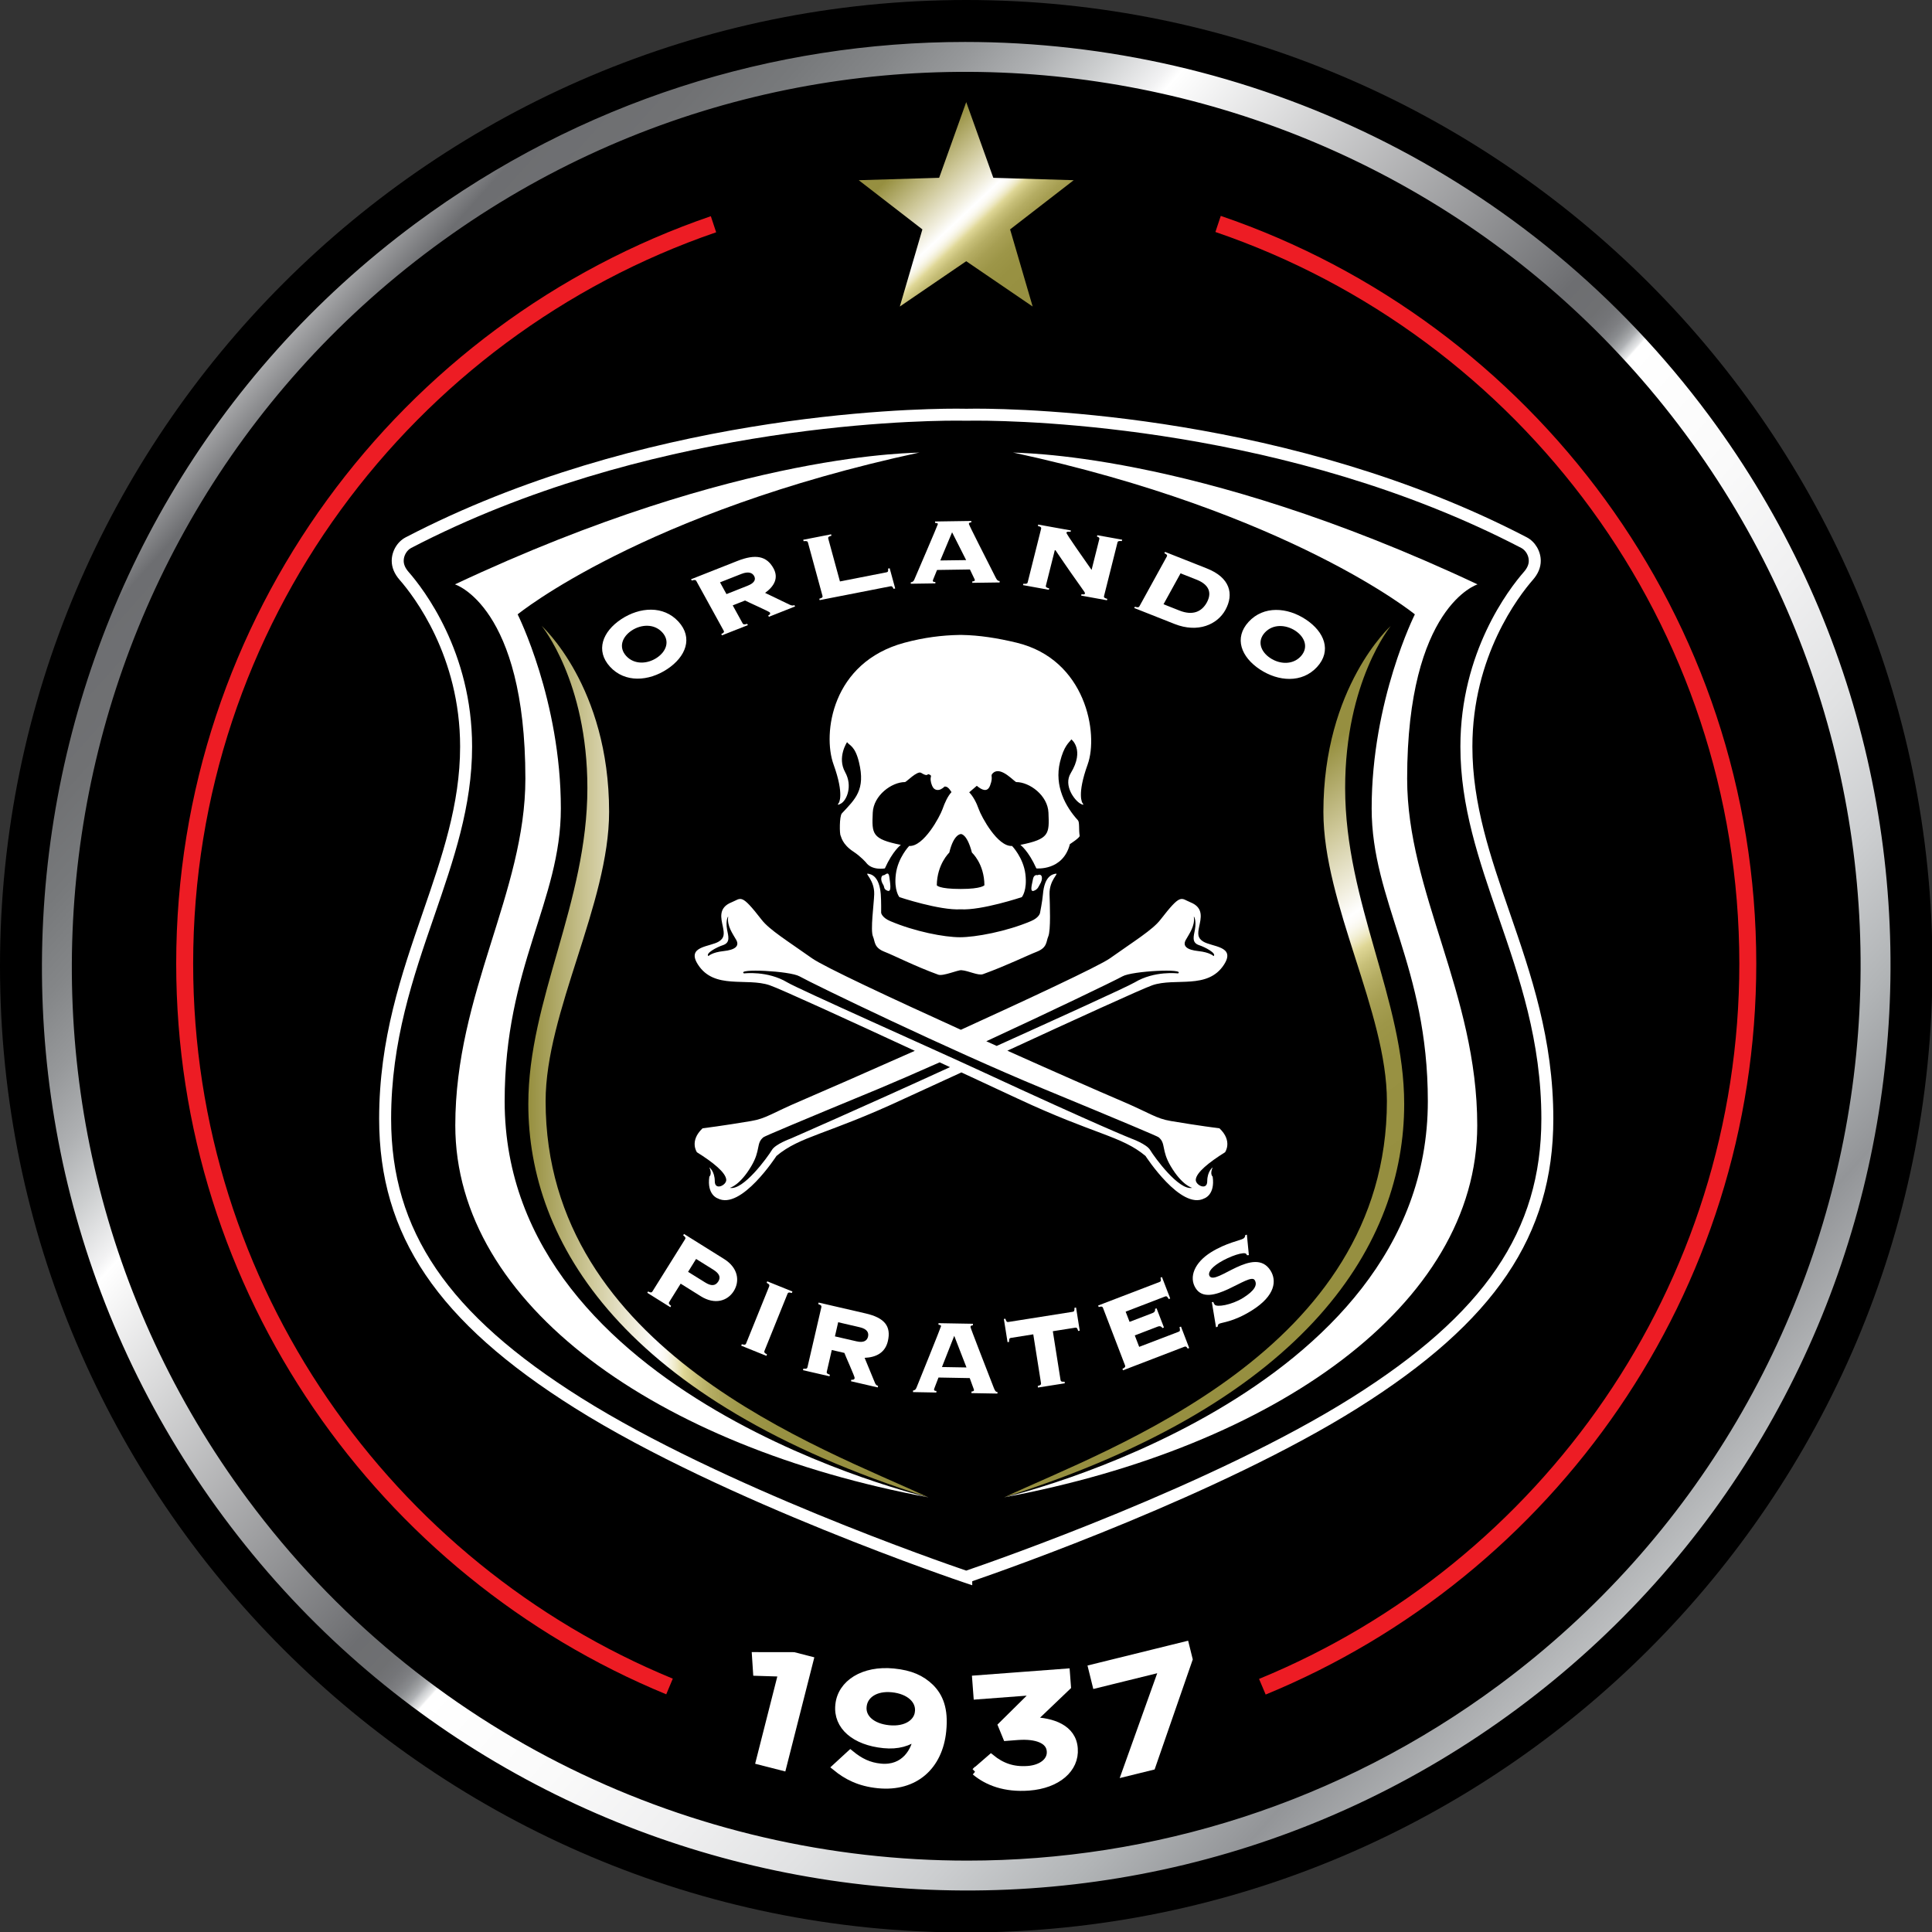
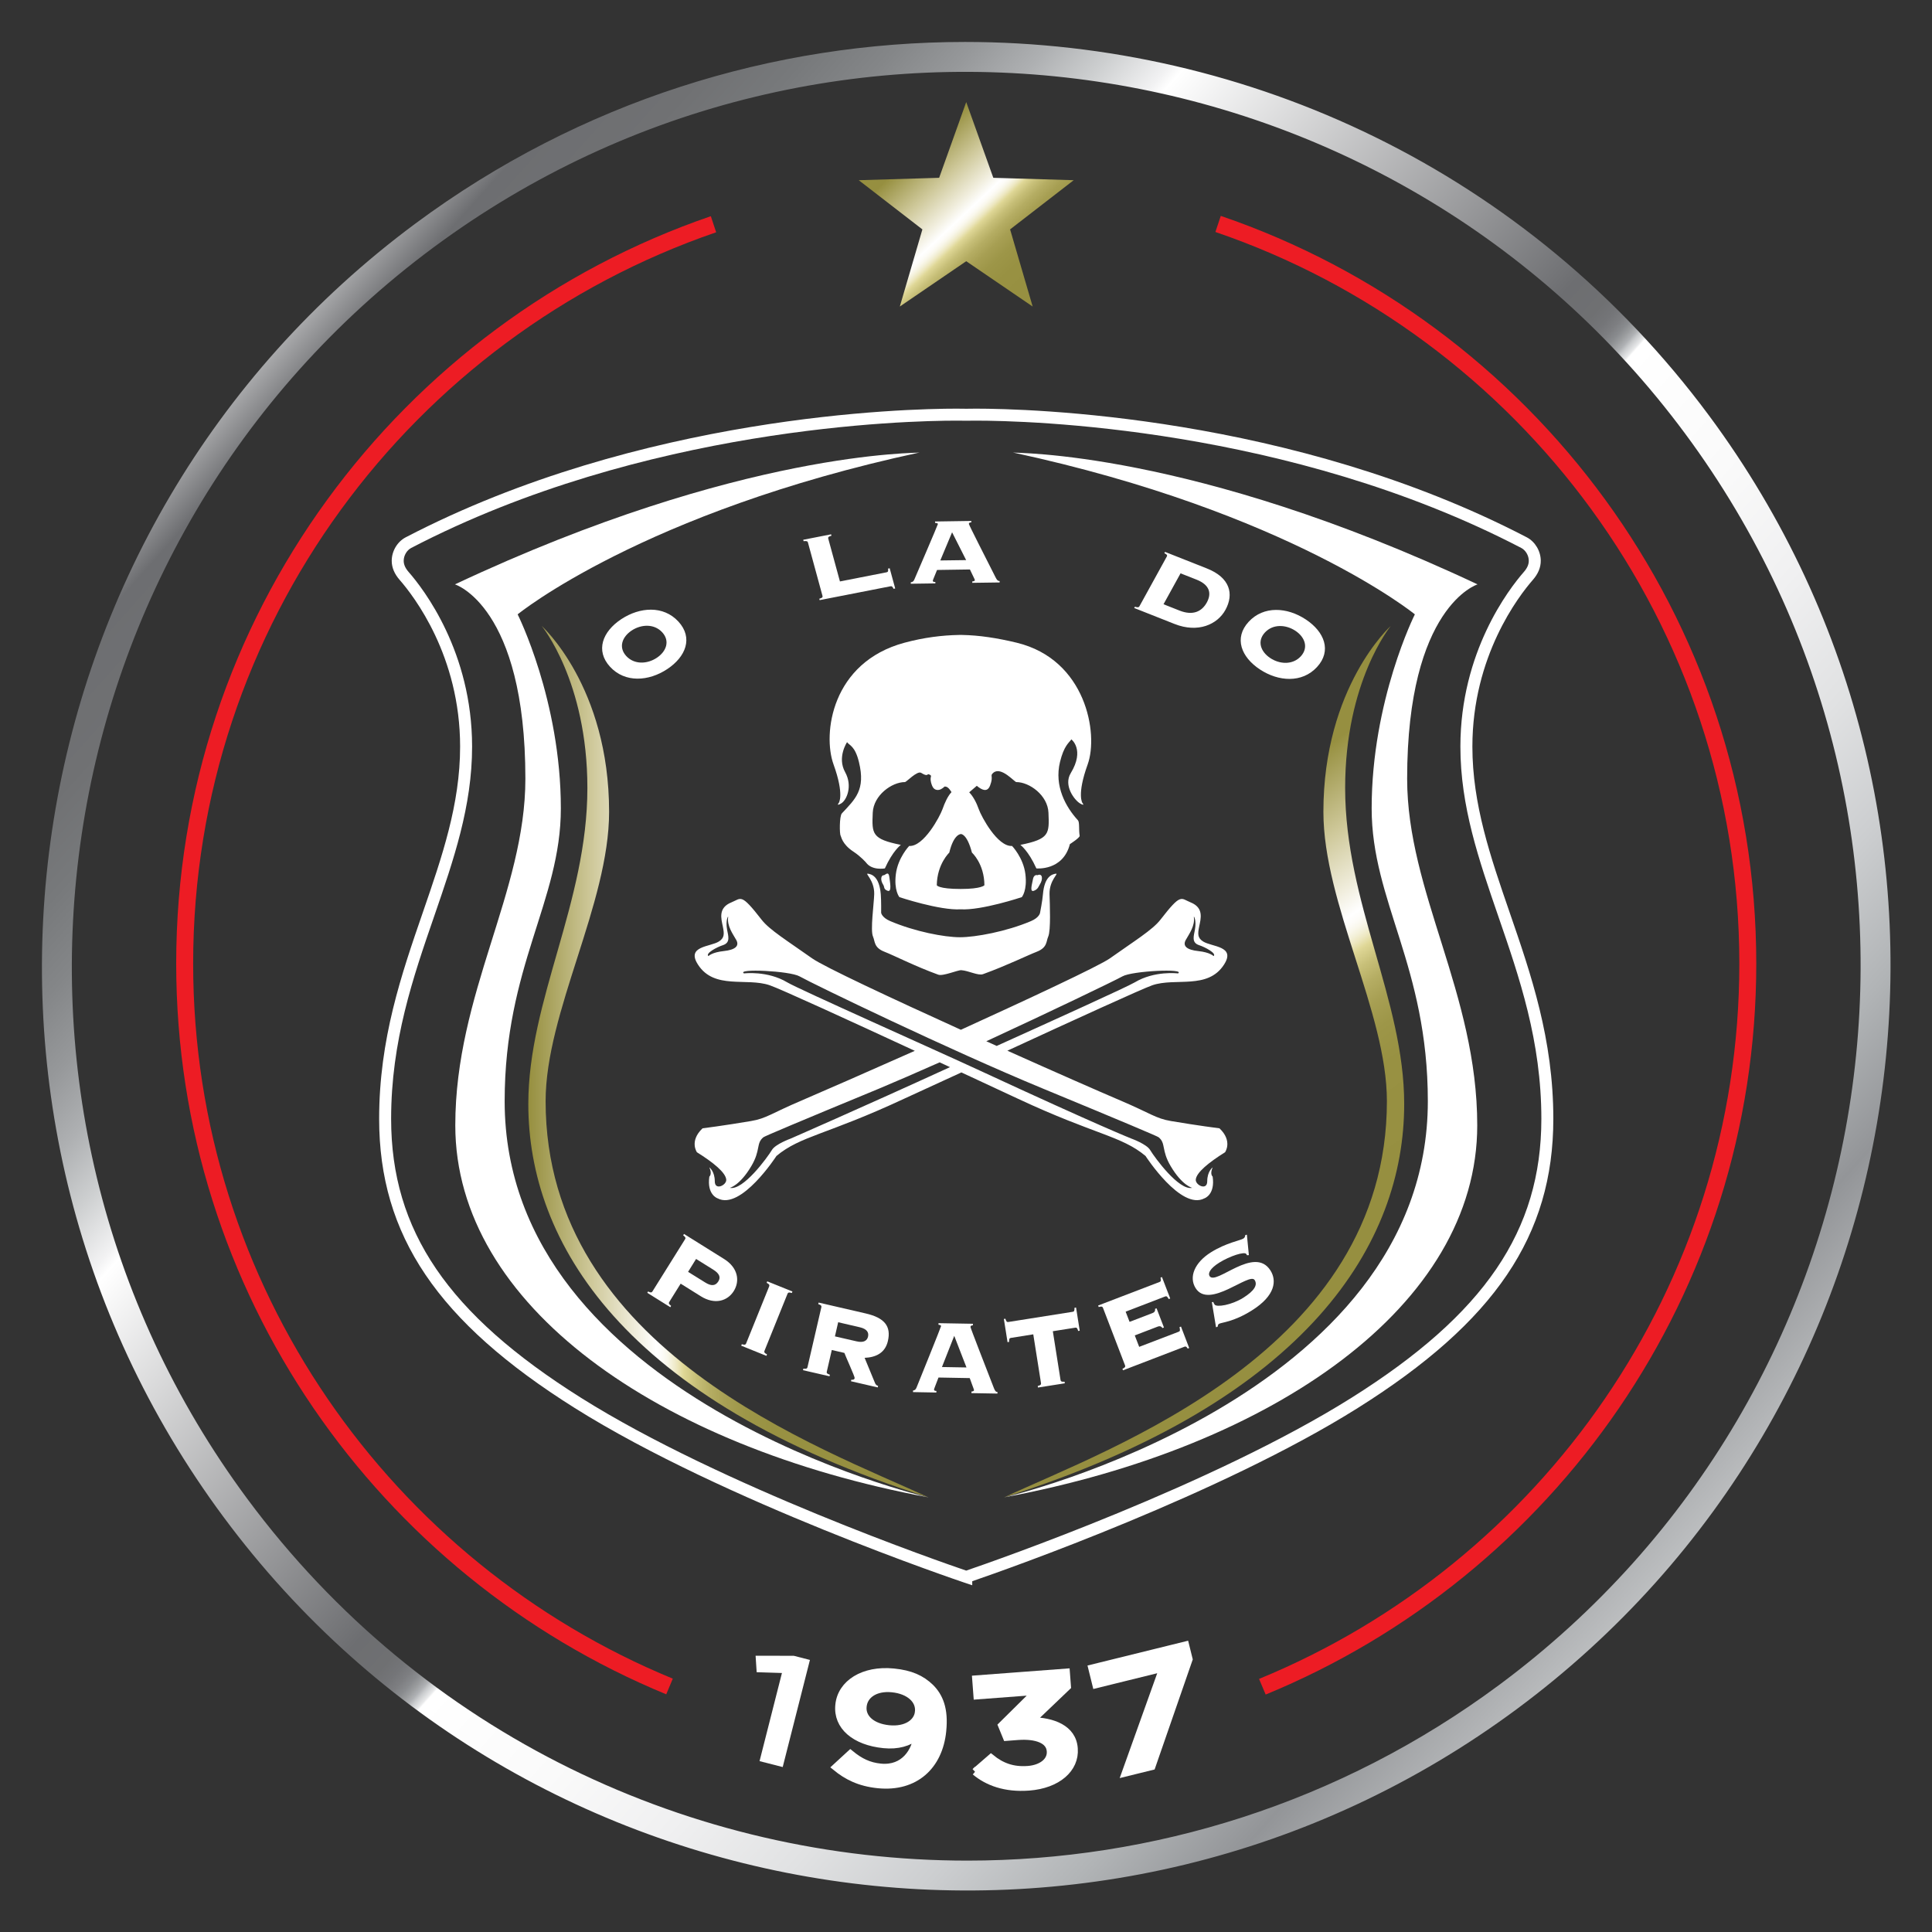
<svg xmlns="http://www.w3.org/2000/svg" xmlns:ns1="http://sodipodi.sourceforge.net/DTD/sodipodi-0.dtd" xmlns:ns2="http://www.inkscape.org/namespaces/inkscape" xmlns:xlink="http://www.w3.org/1999/xlink" version="1.1" id="Layer_1" x="0px" y="0px" width="314" height="314" viewBox="0 0 314 314" enable-background="new 0 0 566.929 566.929" xml:space="preserve" ns1:docname="orlando-pirates-fc-south-africa-johannesburg-football-club.svg" ns2:version="0.92.4 (5da689c313, 2019-01-14)">
  <rect x="0" y="0" width="314" height="314" fill="#333333" stroke="none" />
  <defs id="defs20863" />
  <ns1:namedview pagecolor="#ffffff" bordercolor="#666666" borderopacity="1" objecttolerance="10" gridtolerance="10" guidetolerance="10" ns2:pageopacity="0" ns2:pageshadow="2" ns2:window-width="1366" ns2:window-height="705" id="namedview20861" showgrid="false" ns2:zoom="0.5887058" ns2:cx="-53.855059" ns2:cy="92.452281" ns2:window-x="-8" ns2:window-y="-8" ns2:window-maximized="1" ns2:current-layer="Layer_1" />
  <g id="g20550" transform="scale(0.554)">
    <defs id="defs20543">
      <rect id="SVGID_1_" width="566.929" height="566.929" x="0" y="0" />
    </defs>
    <clipPath id="SVGID_2_">
      <use xlink:href="#SVGID_1_" overflow="visible" id="use20545" style="overflow:visible" x="0" y="0" width="100%" height="100%" />
    </clipPath>
-     <path clip-path="url(#SVGID_2_)" d="M 283.46,566.929 C 127.152,566.929 0,439.773 0,283.462 0,127.165 127.152,0 283.46,0 c 156.309,0 283.469,127.165 283.469,283.462 0,156.311 -127.16,283.467 -283.469,283.467" id="path20548" ns2:connector-curvature="0" />
  </g>
  <g id="g20607" transform="scale(0.554)">
    <defs id="defs20553">
      <polygon id="SVGID_3_" points="263.978,89.927 283.46,76.632 302.95,89.927 296.33,67.298 314.988,52.865 291.406,52.161 283.46,29.951 275.514,52.161 251.928,52.865 270.598,67.298 " />
    </defs>
    <clipPath id="SVGID_4_">
      <use xlink:href="#SVGID_3_" overflow="visible" id="use20555" style="overflow:visible" x="0" y="0" width="100%" height="100%" />
    </clipPath>
    <linearGradient id="SVGID_5_" gradientUnits="userSpaceOnUse" x1="0" y1="566.978" x2="1" y2="566.978" gradientTransform="matrix(49.044,52.109,52.109,-49.044,-29275.703,27851.656)">
      <stop offset="0" style="stop-color:#968F40" id="stop20558" />
      <stop offset="0.004" style="stop-color:#989142" id="stop20560" />
      <stop offset="0.159" style="stop-color:#CFC99B" id="stop20562" />
      <stop offset="0.267" style="stop-color:#F0EDDC" id="stop20564" />
      <stop offset="0.319" style="stop-color:#FFFFFF" id="stop20566" />
      <stop offset="0.334" style="stop-color:#FDFCF8" id="stop20568" />
      <stop offset="0.347" style="stop-color:#F9F7EB" id="stop20570" />
      <stop offset="0.359" style="stop-color:#F3F0D8" id="stop20572" />
      <stop offset="0.371" style="stop-color:#EDE7C0" id="stop20574" />
      <stop offset="0.383" style="stop-color:#E3DCA2" id="stop20576" />
      <stop offset="0.387" style="stop-color:#E0D898" id="stop20578" />
      <stop offset="0.39" style="stop-color:#DDD594" id="stop20580" />
      <stop offset="0.42" style="stop-color:#C7BF78" id="stop20582" />
      <stop offset="0.454" style="stop-color:#B5AD63" id="stop20584" />
      <stop offset="0.495" style="stop-color:#A79F53" id="stop20586" />
      <stop offset="0.545" style="stop-color:#9D9648" id="stop20588" />
      <stop offset="0.615" style="stop-color:#989142" id="stop20590" />
      <stop offset="0.81" style="stop-color:#968F40" id="stop20592" />
      <stop offset="1" style="stop-color:#968F40" id="stop20594" />
      <stop offset="1" style="stop-color:#989142" id="stop20596" />
      <stop offset="1" style="stop-color:#CFC99B" id="stop20598" />
      <stop offset="1" style="stop-color:#F0EDDC" id="stop20600" />
      <stop offset="1" style="stop-color:#FFFFFF" id="stop20602" />
    </linearGradient>
    <polygon clip-path="url(#SVGID_4_)" points="221.995,58.124 285.367,-1.521 344.921,61.755 281.549,121.399 " id="polygon20605" style="fill:url(#SVGID_5_)" />
  </g>
  <g id="g20672" transform="scale(0.554)">
    <defs id="defs20610">
      <path id="SVGID_6_" d="M 72.598,439.772 C -13.598,323.516 10.875,158.795 127.139,72.61 243.4,-13.591 408.119,10.876 494.312,127.14 c 86.2,116.275 61.74,280.976 -54.536,367.188 -46.889,34.754 -101.667,51.514 -155.984,51.517 C 203.415,545.85 124.034,509.158 72.598,439.772 M 121.9,65.561 C 1.758,154.633 -23.521,324.859 65.553,445.009 154.621,565.154 324.849,590.438 445.009,501.367 565.155,412.292 590.449,242.071 501.374,121.915 448.223,50.231 366.17,12.315 283.12,12.308 226.969,12.303 170.374,29.628 121.9,65.561" ns2:connector-curvature="0" />
    </defs>
    <clipPath id="SVGID_7_">
      <use xlink:href="#SVGID_6_" overflow="visible" id="use20612" style="overflow:visible" x="0" y="0" width="100%" height="100%" />
    </clipPath>
    <linearGradient id="SVGID_8_" gradientUnits="userSpaceOnUse" x1="0" y1="566.921" x2="1" y2="566.921" gradientTransform="matrix(424.914,385.477,385.477,-424.914,-218466.55,240987.67)">
      <stop offset="0" style="stop-color:#FFFFFF" id="stop20615" />
      <stop offset="0.061" style="stop-color:#6D6E71" id="stop20617" />
      <stop offset="0.103" style="stop-color:#707173" id="stop20619" />
      <stop offset="0.136" style="stop-color:#77797B" id="stop20621" />
      <stop offset="0.167" style="stop-color:#848688" id="stop20623" />
      <stop offset="0.196" style="stop-color:#96989A" id="stop20625" />
      <stop offset="0.224" style="stop-color:#AEB0B2" id="stop20627" />
      <stop offset="0.25" style="stop-color:#CDCFD0" id="stop20629" />
      <stop offset="0.276" style="stop-color:#F2F2F3" id="stop20631" />
      <stop offset="0.282" style="stop-color:#FFFFFF" id="stop20633" />
      <stop offset="0.5" style="stop-color:#6D6E71" id="stop20635" />
      <stop offset="0.518" style="stop-color:#6F7072" id="stop20637" />
      <stop offset="0.525" style="stop-color:#747578" id="stop20639" />
      <stop offset="0.53" style="stop-color:#7D7E81" id="stop20641" />
      <stop offset="0.534" style="stop-color:#898B8E" id="stop20643" />
      <stop offset="0.537" style="stop-color:#9A9C9E" id="stop20645" />
      <stop offset="0.54" style="stop-color:#AFB1B4" id="stop20647" />
      <stop offset="0.542" style="stop-color:#CACCCE" id="stop20649" />
      <stop offset="0.545" style="stop-color:#E8E9EA" id="stop20651" />
      <stop offset="0.546" style="stop-color:#FFFFFF" id="stop20653" />
      <stop offset="0.618" style="stop-color:#FAFAFA" id="stop20655" />
      <stop offset="0.68" style="stop-color:#F0F0F1" id="stop20657" />
      <stop offset="0.739" style="stop-color:#E1E2E3" id="stop20659" />
      <stop offset="0.795" style="stop-color:#CCCED0" id="stop20661" />
      <stop offset="0.85" style="stop-color:#B1B4B6" id="stop20663" />
      <stop offset="0.902" style="stop-color:#939598" id="stop20665" />
      <stop offset="1" style="stop-color:#D1D3D4" id="stop20667" />
    </linearGradient>
    <polygon clip-path="url(#SVGID_7_)" points="-324.108,317.75 253.656,-319.125 891.036,259.098 313.272,895.972 " id="polygon20670" style="fill:url(#SVGID_8_)" />
  </g>
  <g id="g20712" transform="scale(0.554)">
    <defs id="defs20675">
      <rect id="SVGID_9_" width="566.929" height="566.929" x="0" y="0" />
    </defs>
    <clipPath id="SVGID_10_">
      <use xlink:href="#SVGID_9_" overflow="visible" id="use20677" style="overflow:visible" x="0" y="0" width="100%" height="100%" />
    </clipPath>
    <path clip-path="url(#SVGID_10_)" d="m 285.223,465.064 -2.319,-0.777 c -0.706,-0.236 -70.637,-23.782 -114.299,-51.226 -40.223,-25.278 -57.376,-50.648 -57.376,-84.832 0,-23.404 6.528,-42.335 12.845,-60.643 5.609,-16.265 10.908,-31.628 10.908,-48.564 0,-26.569 -13.58,-44.143 -17.736,-48.899 -1.546,-1.762 -2.327,-3.648 -2.327,-5.601 0,-2.837 1.645,-5.611 4.088,-6.884 69.029,-35.936 146.726,-37.754 161.603,-37.754 1.804,0 2.801,0.029 2.9,0.029 0,0 0.998,-0.029 2.806,-0.029 14.868,0 92.565,1.818 161.606,37.752 2.446,1.286 4.089,4.052 4.089,6.886 0,1.962 -0.781,3.843 -2.332,5.605 -4.15,4.757 -17.728,22.361 -17.728,48.895 0,16.936 5.29,32.299 10.9,48.564 6.316,18.308 12.845,37.238 12.845,60.643 0,34.192 -17.149,59.558 -57.367,84.832 -40.068,25.174 -102.303,47.099 -113.106,50.818 z m -4.614,-341.662 c -14.731,0 -91.672,1.797 -159.978,37.35 -1.292,0.68 -2.198,2.228 -2.198,3.77 0,1.092 0.474,2.169 1.455,3.289 4.364,4.984 18.609,23.419 18.609,51.211 0,17.522 -5.399,33.157 -11.1,49.71 -6.229,18.039 -12.653,36.684 -12.653,59.497 0,32.82 16.663,57.306 55.725,81.853 41.249,25.927 106.267,48.4 112.983,50.686 8.71,-2.979 72.402,-25.184 113.006,-50.686 39.062,-24.547 55.727,-49.023 55.727,-81.853 0,-22.812 -6.433,-41.458 -12.658,-59.497 -5.701,-16.553 -11.095,-32.188 -11.095,-49.71 0,-27.757 14.233,-46.214 18.601,-51.211 0.988,-1.12 1.463,-2.197 1.463,-3.289 0,-1.537 -0.906,-3.09 -2.203,-3.772 -68.301,-35.551 -145.254,-37.348 -159.977,-37.348 -1.816,0 -2.797,0.023 -2.797,0.023 -0.117,0 -1.098,-0.023 -2.91,-0.023" id="path20680" ns2:connector-curvature="0" style="fill:#ffffff" />
    <path clip-path="url(#SVGID_10_)" d="m 185.31,184.976 c 2.796,-1.855 6.598,-2.041 8.955,0.511 2.36,2.563 1.21,5.64 -1.576,7.488 -2.796,1.86 -6.598,2.049 -8.963,-0.512 -2.352,-2.555 -1.213,-5.629 1.584,-7.487 m -3.063,-3.325 c -5.461,3.613 -7.654,9.196 -3.271,13.968 4.389,4.758 11.32,4.283 16.764,0.677 5.469,-3.612 7.667,-9.189 3.278,-13.951 -4.387,-4.766 -11.306,-4.3 -16.771,-0.694" id="path20682" ns2:connector-curvature="0" style="clip-rule:evenodd;fill:#ffffff;fill-rule:evenodd" />
-     <path clip-path="url(#SVGID_10_)" d="m 214.959,177.599 3.616,-1.43 c 0.847,0.468 7.131,3.24 7.289,3.523 0.203,0.37 0,0.641 -0.503,0.88 l 0.207,0.378 7.684,-3.037 -0.204,-0.381 c -0.411,0.173 -0.827,0.142 -1.383,-0.132 l -7.214,-3.468 c 2.668,-1.933 4.039,-4.349 2.456,-7.227 -1.975,-3.563 -5.191,-4.278 -10.652,-2.113 l -13.521,5.345 0.207,0.373 c 0.948,-0.303 1.188,-0.133 1.343,0.143 l 8.032,14.597 c 0.145,0.274 0.158,0.54 -0.723,0.967 l 0.199,0.375 7.614,-3.002 -0.216,-0.374 c -0.952,0.295 -1.181,0.12 -1.339,-0.16 z m -3.731,-6.757 6.222,-2.452 c 2.173,-0.858 3.282,-0.314 3.785,0.593 0.507,0.905 0.283,1.984 -1.903,2.85 l -6.208,2.458 z" id="path20684" ns2:connector-curvature="0" style="clip-rule:evenodd;fill:#ffffff;fill-rule:evenodd" />
    <path clip-path="url(#SVGID_10_)" d="m 242.977,157.985 c -0.075,-0.304 -0.021,-0.567 0.947,-0.825 l -0.103,-0.408 -8.179,1.599 0.105,0.411 c 1.013,-0.129 1.188,0.087 1.271,0.382 l 4.276,15.682 c 0.079,0.303 0.029,0.562 -0.943,0.831 l 0.107,0.405 20.737,-4.058 c 0.432,-0.089 0.636,0.052 0.948,0.738 l 0.481,-0.102 -1.62,-5.924 -0.474,0.091 c 0.092,0.809 -0.021,0.997 -0.457,1.091 l -13.663,2.679 z" id="path20686" ns2:connector-curvature="0" style="clip-rule:evenodd;fill:#ffffff;fill-rule:evenodd" />
    <path clip-path="url(#SVGID_10_)" d="m 279.313,156.157 4.123,8.161 -7.583,0.101 z m 5.232,10.908 c 0.17,0.446 1.454,2.942 1.454,3.088 0.009,0.206 -0.195,0.378 -0.772,0.424 l 0.013,0.407 8.028,-0.112 -0.009,-0.418 c -0.486,0 -0.739,-0.198 -1.163,-1.023 -2.635,-5.2 -7.854,-15.454 -7.863,-15.73 -0.008,-0.345 0.283,-0.42 0.724,-0.465 l -0.008,-0.408 -10.638,0.16 0.016,0.41 c 0.358,0.024 0.815,0.091 0.823,0.328 0,0.216 -6.574,15.504 -6.923,16.307 -0.242,0.552 -0.474,0.695 -1.043,0.809 l 0.004,0.408 7.214,-0.104 v -0.407 c -0.574,0.008 -0.744,-0.138 -0.744,-0.341 -0.012,-0.217 0.229,-0.654 1.239,-3.191 z" id="path20688" ns2:connector-curvature="0" style="clip-rule:evenodd;fill:#ffffff;fill-rule:evenodd" />
-     <path clip-path="url(#SVGID_10_)" d="m 301.487,170.842 c -0.075,0.304 -0.249,0.521 -1.271,0.407 l -0.1,0.404 7.579,1.376 0.105,-0.411 c -0.994,-0.247 -1.049,-0.51 -0.97,-0.81 l 2.664,-10.607 c 8.016,11.863 8.901,12.473 8.797,12.92 -0.058,0.237 -0.291,0.33 -1.014,0.203 l -0.103,0.404 7.574,1.375 0.1,-0.411 c -0.973,-0.255 -1.03,-0.505 -0.964,-0.813 l 3.952,-15.741 c 0.079,-0.299 0.253,-0.514 1.275,-0.407 l 0.108,-0.4 -7.298,-1.318 -0.111,0.404 c 0.511,0.133 0.793,0.35 0.686,0.761 l -2.261,9.016 c -2.136,-3.101 -7.48,-10.562 -7.385,-10.936 0.054,-0.201 0.308,-0.363 1.222,-0.232 l 0.104,-0.406 -9.608,-1.732 -0.096,0.406 c 0.977,0.239 1.035,0.508 0.96,0.819 z" id="path20690" ns2:connector-curvature="0" style="clip-rule:evenodd;fill:#ffffff;fill-rule:evenodd" />
    <path clip-path="url(#SVGID_10_)" d="m 334.283,177.843 c -0.158,0.276 -0.378,0.46 -1.338,0.151 l -0.208,0.373 11.848,4.689 c 6.877,2.72 12.558,0.154 14.914,-4.13 2.568,-4.667 1.354,-9.486 -5.443,-12.164 l -12.264,-4.854 -0.208,0.379 c 0.894,0.428 0.886,0.684 0.729,0.966 z m 12.051,-9.643 4.696,1.849 c 3.91,1.552 4.463,4.06 3.004,6.714 -1.467,2.659 -4.076,3.912 -7.999,2.362 l -4.696,-1.858 z" id="path20692" ns2:connector-curvature="0" style="clip-rule:evenodd;fill:#ffffff;fill-rule:evenodd" />
    <path clip-path="url(#SVGID_10_)" d="m 380.027,185.05 c 2.789,1.852 3.932,4.933 1.579,7.501 -2.36,2.55 -6.162,2.361 -8.951,0.503 -2.802,-1.849 -3.939,-4.932 -1.587,-7.482 2.361,-2.567 6.162,-2.364 8.959,-0.522 m 3.055,-3.318 c -5.456,-3.619 -12.371,-4.08 -16.768,0.682 -4.389,4.764 -2.182,10.343 3.271,13.955 5.464,3.617 12.388,4.08 16.78,-0.682 4.384,-4.763 2.182,-10.342 -3.283,-13.955" id="path20694" ns2:connector-curvature="0" style="clip-rule:evenodd;fill:#ffffff;fill-rule:evenodd" />
    <path clip-path="url(#SVGID_10_)" d="m 199.684,376.583 5.909,3.698 c 4.131,2.575 7.849,1.388 9.675,-1.529 1.819,-2.917 1.295,-6.815 -2.839,-9.399 l -11.765,-7.352 -0.24,0.402 c 0.776,0.574 0.739,0.873 0.548,1.156 l -9.558,15.292 c -0.183,0.3 -0.424,0.478 -1.284,0.024 l -0.245,0.391 6.765,4.23 0.233,-0.395 c -0.773,-0.577 -0.723,-0.868 -0.532,-1.168 z m 4.525,-7.248 4.999,3.117 c 1.771,1.105 2.319,2.186 1.529,3.466 -0.864,1.38 -2.119,1.413 -3.889,0.299 l -4.987,-3.1 z" id="path20696" ns2:connector-curvature="0" style="clip-rule:evenodd;fill:#ffffff;fill-rule:evenodd" />
    <path clip-path="url(#SVGID_10_)" d="m 224.842,397.768 0.179,-0.432 c -0.869,-0.433 -0.877,-0.731 -0.744,-1.056 l 6.753,-16.723 c 0.128,-0.324 0.344,-0.523 1.271,-0.228 l 0.171,-0.445 -7.389,-2.983 -0.175,0.432 c 0.865,0.441 0.873,0.731 0.74,1.056 l -6.753,16.714 c -0.128,0.328 -0.345,0.536 -1.276,0.25 l -0.17,0.424 z" id="path20698" ns2:connector-curvature="0" style="clip-rule:evenodd;fill:#ffffff;fill-rule:evenodd" />
    <path clip-path="url(#SVGID_10_)" d="m 244.02,396.048 3.694,0.855 c 0.308,0.906 3.101,7.027 3.017,7.368 -0.091,0.457 -0.441,0.573 -0.981,0.494 l -0.099,0.449 7.849,1.815 0.105,-0.461 c -0.433,-0.1 -0.724,-0.35 -0.943,-0.927 l -3.009,-7.293 c 3.341,-0.142 6.029,-1.463 6.827,-4.937 0.989,-4.289 -0.935,-6.812 -6.516,-8.087 l -13.8,-3.191 -0.113,0.448 c 0.931,0.299 0.982,0.574 0.906,0.932 l -4.064,17.561 c -0.074,0.342 -0.245,0.582 -1.213,0.441 l -0.099,0.457 7.77,1.787 0.108,-0.453 c -0.931,-0.295 -0.989,-0.578 -0.898,-0.919 z m 1.874,-8.145 6.342,1.472 c 2.222,0.511 2.676,1.637 2.418,2.742 -0.245,1.089 -1.151,1.912 -3.374,1.388 l -6.337,-1.454 z" id="path20700" ns2:connector-curvature="0" style="clip-rule:evenodd;fill:#ffffff;fill-rule:evenodd" />
    <path clip-path="url(#SVGID_10_)" d="m 279.944,391.893 3.591,9.274 -7.197,-0.125 z m 4.547,12.396 c 0.146,0.503 1.255,3.345 1.255,3.494 0,0.241 -0.208,0.424 -0.74,0.449 l -0.017,0.466 7.63,0.133 0.008,-0.466 c -0.465,-0.004 -0.689,-0.236 -1.06,-1.172 -2.302,-5.925 -6.853,-17.582 -6.853,-17.884 0,-0.392 0.274,-0.467 0.698,-0.499 l 0.013,-0.458 -10.103,-0.175 v 0.457 c 0.346,0.042 0.773,0.142 0.757,0.398 0,0.237 -6.832,17.143 -7.197,18.027 -0.254,0.615 -0.474,0.773 -1.023,0.881 l -0.016,0.457 6.848,0.125 0.025,-0.464 c -0.549,0 -0.699,-0.167 -0.699,-0.4 0,-0.224 0.25,-0.731 1.305,-3.536 z" id="path20702" ns2:connector-curvature="0" style="clip-rule:evenodd;fill:#ffffff;fill-rule:evenodd" />
    <path clip-path="url(#SVGID_10_)" d="m 312.383,405.818 -0.074,-0.466 c -0.973,0.079 -1.122,-0.166 -1.181,-0.507 l -2.261,-14.308 6.583,-1.039 c 0.407,-0.075 0.603,0.1 0.852,0.965 l 0.457,-0.075 -1.076,-6.803 -0.461,0.079 c 0.017,0.897 -0.096,1.105 -0.524,1.176 l -18.878,2.987 c -0.424,0.062 -0.611,-0.1 -0.865,-0.951 l -0.452,0.062 1.08,6.807 0.453,-0.073 c -0.021,-0.899 0.1,-1.115 0.52,-1.173 l 6.574,-1.048 2.265,14.296 c 0.058,0.341 -0.009,0.631 -0.956,0.863 l 0.07,0.449 z" id="path20704" ns2:connector-curvature="0" style="clip-rule:evenodd;fill:#ffffff;fill-rule:evenodd" />
    <path clip-path="url(#SVGID_10_)" d="m 339.295,383.81 -0.433,0.166 c 0.066,0.507 -0.041,0.96 -0.765,1.242 l -6.715,2.576 -1.155,-2.991 11.602,-4.464 c 0.399,-0.141 0.603,-0.016 1.039,0.77 l 0.433,-0.171 -2.419,-6.291 -0.432,0.184 c 0.207,0.859 0.137,1.096 -0.259,1.254 l -18.034,6.915 0.166,0.44 c 0.931,-0.282 1.139,-0.066 1.264,0.267 l 6.457,16.829 c 0.134,0.329 0.121,0.615 -0.76,1.039 l 0.17,0.433 18.027,-6.924 c 0.391,-0.149 0.619,-0.017 0.955,0.549 l 0.433,-0.166 -2.41,-6.292 -0.434,0.171 c 0.242,0.951 0.159,1.18 -0.231,1.342 l -11.594,4.438 -1.293,-3.358 6.716,-2.576 c 0.728,-0.273 1.113,-0.017 1.404,0.42 l 0.437,-0.17 z" id="path20706" ns2:connector-curvature="0" style="clip-rule:evenodd;fill:#ffffff;fill-rule:evenodd" />
    <path clip-path="url(#SVGID_10_)" d="m 356.744,389.375 0.457,-0.15 c 0.062,-0.315 0.116,-0.677 0.387,-0.839 0.748,-0.466 4.118,-0.482 9.607,-3.907 7.131,-4.445 7.306,-8.9 5.543,-11.723 -4.721,-7.551 -16.069,4.518 -17.894,1.601 -0.474,-0.748 0.017,-2.161 2.863,-3.948 3.096,-1.92 7.413,-3.341 7.916,-2.518 l 0.233,0.365 0.523,-0.05 -0.586,-5.984 -0.453,0.091 c -0.062,0.408 -0.146,0.786 -0.578,1.04 -0.885,0.565 -4.99,1.222 -9.495,4.022 -4.816,3.009 -6.562,7.256 -4.513,10.521 3.964,6.342 15.816,-4.799 17.328,-2.364 0.906,1.438 -0.083,3.146 -3.365,5.203 -3.416,2.132 -7.846,2.847 -8.403,1.97 -0.187,-0.304 -0.332,-0.528 -0.365,-0.736 l -0.433,0.038 z" id="path20708" ns2:connector-curvature="0" style="clip-rule:evenodd;fill:#ffffff;fill-rule:evenodd" />
    <path clip-path="url(#SVGID_10_)" d="m 275.664,311.657 c -5.397,2.41 -14.386,6.308 -17.768,7.704 -23.459,9.691 -33.603,13.983 -33.931,14.266 -2.224,1.809 -0.731,3.732 -3.569,8.498 -3.383,5.711 -6.292,6.351 -6.292,6.351 3.906,0.864 11.02,-8.901 12.367,-11.129 1.039,-1.712 5.427,-3.3 5.427,-3.3 0,0 20.267,-8.834 46.8,-20.981 z m 13.689,-6.187 3.042,1.374 c 16.041,-7.249 38.307,-17.333 40.479,-18.636 5.839,-3.512 12.716,-2.637 12.716,-2.637 2.365,-1.502 -13.459,-0.75 -16.298,0.862 -2.298,1.293 -21.879,10.697 -39.939,19.037 m -61.561,33.647 c 0,0 -10.405,16.082 -17.266,12.441 0,0 -3.204,-1.026 -2.427,-6.375 0,0 0.914,-0.689 -0.004,-2.717 0,0 1.6,1.154 1.6,4.085 -0.008,2.847 3.507,1.134 3.362,-0.491 -0.175,-2.082 -3.823,-5.045 -8.599,-8.024 0,0 -2.314,-3.271 1.647,-7.022 0,0 6.274,-0.789 14.216,-2.136 4.529,-0.761 5.934,-2.243 14.877,-6.042 5.144,-2.19 20.62,-8.969 33.177,-14.558 -19.664,-9.106 -39.473,-18.183 -42.573,-19.238 -6.766,-2.318 -16.248,1.374 -21.031,-6.046 -3.562,-5.513 3.593,-5.166 6.154,-6.807 1.579,-1.02 1.592,-2.153 1.134,-4.351 -0.482,-2.354 -1.445,-5.519 2.527,-7.117 2.942,-1.182 2.693,-2.828 8.876,5.132 2.294,2.945 7.497,6.136 14.785,11.295 3.458,2.446 23.143,11.655 43.643,20.959 19.032,-8.679 40.517,-18.683 43.724,-20.959 7.281,-5.159 12.484,-8.35 14.787,-11.295 6.166,-7.96 5.934,-6.314 8.867,-5.132 3.978,1.598 3.014,4.763 2.527,7.117 -0.457,2.198 -0.44,3.331 1.139,4.351 2.563,1.641 9.716,1.294 6.149,6.807 -4.782,7.42 -14.266,3.728 -21.026,6.046 -2.818,0.956 -24.344,10.802 -42.528,19.201 14.079,6.308 26.887,11.936 33.128,14.595 8.942,3.799 10.355,5.281 14.877,6.042 7.954,1.347 14.221,2.136 14.221,2.136 3.956,3.752 1.637,7.022 1.637,7.022 -4.771,2.979 -8.419,5.942 -8.589,8.024 -0.134,1.625 3.361,3.338 3.361,0.491 0,-2.931 1.6,-4.085 1.6,-4.085 -0.918,2.027 -0.008,2.717 -0.008,2.717 0.777,5.349 -2.423,6.375 -2.423,6.375 -6.873,3.641 -17.278,-12.441 -17.278,-12.441 -7.077,-5.909 -14.72,-6.176 -37.384,-16.764 -4.676,-2.17 -10.432,-4.846 -16.623,-7.738 l -16.854,7.738 c -22.678,10.588 -30.312,10.855 -37.402,16.764 m -9.533,-53.545 c 0,0 6.882,-0.875 12.721,2.637 3.39,2.02 43.654,19.924 56.453,25.858 35.435,16.423 44.531,19.979 44.531,19.979 0,0 4.389,1.588 5.428,3.3 1.346,2.228 8.461,11.993 12.358,11.129 0,0 -2.909,-0.64 -6.3,-6.351 -2.83,-4.766 -1.338,-6.689 -3.558,-8.498 -0.336,-0.282 -10.472,-4.574 -33.926,-14.266 -27.609,-11.411 -67.595,-30.766 -71.405,-32.927 -2.829,-1.611 -18.654,-2.363 -16.302,-0.861 m -4.953,-12.834 c 0.332,1.836 1.063,3.789 -1.213,4.541 -1.775,0.568 -5.245,2.419 -4.256,3.207 0,0 0.997,-1.102 4.48,-1.47 3.308,-0.352 4.679,-1.452 3.682,-3.254 -1.018,-1.811 -2.776,-4.12 -2.378,-6.786 0.068,-0.39 -0.831,0.907 -0.315,3.762 m 61.951,13.204 c -6.831,-2.479 -13.152,-5.718 -15.732,-6.707 -3.208,-1.241 -2.777,-3.036 -3.409,-4.464 -0.831,-1.834 0.267,-9.53 0.35,-12.451 0.1,-4.125 -2.867,-6.165 -1.837,-6.006 1.039,0.147 3.317,0.753 3.765,6.006 0.158,2.009 0.108,5.456 0.108,5.456 0,0 0.158,1.38 2.676,2.451 7.265,3.084 15.85,4.728 20.45,4.728 4.496,0 13.56,-1.644 20.823,-4.728 2.519,-1.071 2.668,-2.451 2.668,-2.451 0,0 0.689,-3.447 0.852,-5.456 0.44,-5.253 2.73,-5.859 3.761,-6.006 1.035,-0.159 -1.932,1.881 -1.832,6.006 0.079,2.921 0.428,10.617 -0.387,12.451 -0.636,1.428 -0.208,3.223 -3.416,4.464 -2.568,0.989 -8.889,4.087 -15.716,6.553 -1.422,0.507 -4.21,-1.012 -6.354,-1.165 -1.031,-0.075 -5.357,1.824 -6.77,1.319 m -14.345,-28.609 c -0.228,-1.86 -1.047,-0.752 -1.579,-0.575 -0.798,-0.098 -1.251,1.248 -0.166,2.908 0.312,0.482 0,1.238 1.255,1.669 1.279,0.444 0.652,-2.585 0.49,-4.002 m 42.129,0.586 c 0.171,-1.001 0.773,-1.338 1.33,-1.161 1.413,-0.672 1.745,1.08 0.661,2.748 -0.32,0.486 -0.516,1.398 -1.75,1.829 -1.288,0.444 -0.49,-2.009 -0.241,-3.416 m -28.216,1.774 c 0,0 0.399,1.1 7.032,1.1 6.191,0 6.939,-1.1 6.939,-1.1 -0.05,-6.357 -3.657,-9.562 -3.657,-9.562 -1.479,-5.647 -3.241,-5.446 -3.241,-5.446 0,0 -2.086,-0.097 -3.408,5.446 0,0 -3.574,3.349 -3.665,9.562 m 2.294,-28.947 c -0.707,0.658 -1.471,1.132 -2.327,0.984 -0.574,-0.101 -1.055,-0.477 -1.355,-1.263 -1.139,-2.951 0.515,-2.693 -0.939,-3.312 -0.523,-0.214 -0.217,0.854 -2.26,-0.426 -1.148,-0.715 -4.331,2.707 -4.763,2.707 -3.868,0 -9.217,3.886 -9.438,8.981 -0.269,6.237 -0.302,7.713 8.249,9.445 0,0 -2.343,1.671 -4.695,6.9 0,0 -3.773,0.709 -5.535,-1.732 0,0 -1.509,-1.758 -3.707,-3.198 -3.35,-2.198 -3.582,-4.489 -3.715,-4.638 -0.37,-0.444 -0.391,-5.778 0.341,-6.571 3.918,-4.198 7.006,-6.874 5.019,-15.033 -1.163,-4.8 -2.8,-4.875 -3.495,-5.864 0,0 -2.983,4.44 -0.564,8.795 2.281,4.131 0.411,8.282 -1.185,9.191 -1.588,0.905 -0.69,-0.134 -0.69,-0.134 0,0 1.729,-2.319 -1.525,-11.319 -3.254,-9.009 -0.586,-29.948 20.811,-35.706 5.714,-1.541 11.083,-2.194 15.987,-2.279 h 0.955 c 4.913,0.085 10.249,0.888 15.996,2.279 20.309,4.925 24.053,26.697 20.803,35.706 -3.254,9 -1.525,11.319 -1.525,11.319 0,0 0.898,1.039 -0.689,0.134 -1.588,-0.909 -4.982,-5.239 -2.743,-8.911 4.181,-6.875 0.175,-9.891 0.175,-9.891 -0.682,0.992 -2.161,1.813 -3.333,6.619 -1.736,7.117 1.696,13.226 5.262,17.123 0.527,0.576 0.199,2.768 0.507,4.542 0.096,0.551 -2.867,2.44 -2.867,2.44 -2.028,7.928 -9.837,7.128 -9.837,7.128 -2.348,-5.229 -4.691,-6.9 -4.691,-6.9 8.553,-1.732 8.502,-3.208 8.24,-9.445 -0.212,-5.095 -5.56,-8.981 -9.433,-8.981 -0.52,0 -4.409,-4.629 -6.702,-2.763 -1.223,1 0.145,0.843 -0.998,3.794 -0.798,2.082 -2.419,1.298 -3.89,0.062 -0.628,0.541 -1.505,1.276 -2.228,1.91 1.18,1.207 2.145,3.07 2.801,4.939 0.772,2.209 5.527,11.087 9.77,10.796 0,0 3.304,3.408 3.91,8.249 0.607,4.838 -1.047,6.765 -1.047,6.765 0,0 -11.814,3.944 -17.952,3.573 -6.146,0.371 -17.96,-3.573 -17.96,-3.573 0,0 -1.646,-1.927 -1.039,-6.765 0.615,-4.841 3.906,-8.249 3.906,-8.249 4.238,0.291 8.992,-8.587 9.778,-10.796 0.66,-1.887 1.533,-3.811 2.639,-5.003 -0.726,-1.122 -1.229,-1.664 -2.022,-1.629 m 73.433,41.992 c 0.516,-2.855 -0.374,-4.152 -0.319,-3.762 0.398,2.666 -1.363,4.975 -2.373,6.786 -0.985,1.802 0.37,2.902 3.678,3.254 3.474,0.368 4.488,1.47 4.488,1.47 0.98,-0.788 -2.485,-2.639 -4.256,-3.207 -2.282,-0.752 -1.546,-2.705 -1.218,-4.541" id="path20710" ns2:connector-curvature="0" style="clip-rule:evenodd;fill:#ffffff;fill-rule:evenodd" />
  </g>
  <g id="g20769" transform="scale(0.554)">
    <defs id="defs20715">
      <path id="SVGID_11_" d="m 172.319,231.164 c 0,33.725 -17.329,62.164 -17.329,92.718 0,40.367 27.515,86.944 117.359,115.392 -30.977,-14.481 -112.285,-42.91 -112.285,-116.219 0,-26.163 18.626,-57.898 18.626,-84.89 0,-36.779 -19.781,-54.541 -19.781,-54.541 0,0 13.41,16.201 13.41,47.54" ns2:connector-curvature="0" />
    </defs>
    <clipPath id="SVGID_12_">
      <use xlink:href="#SVGID_11_" overflow="visible" id="use20717" style="overflow:visible" x="0" y="0" width="100%" height="100%" />
    </clipPath>
    <linearGradient id="SVGID_13_" gradientUnits="userSpaceOnUse" x1="-0" y1="566.928" x2="0.999" y2="566.928" gradientTransform="matrix(117.358,0,0,-117.358,155,66845.336)">
      <stop offset="0" style="stop-color:#968F40" id="stop20720" />
      <stop offset="0.004" style="stop-color:#989142" id="stop20722" />
      <stop offset="0.159" style="stop-color:#CFC99B" id="stop20724" />
      <stop offset="0.267" style="stop-color:#F0EDDC" id="stop20726" />
      <stop offset="0.319" style="stop-color:#FFFFFF" id="stop20728" />
      <stop offset="0.334" style="stop-color:#FDFCF8" id="stop20730" />
      <stop offset="0.347" style="stop-color:#F9F7EB" id="stop20732" />
      <stop offset="0.359" style="stop-color:#F3F0D8" id="stop20734" />
      <stop offset="0.371" style="stop-color:#EDE7C0" id="stop20736" />
      <stop offset="0.383" style="stop-color:#E3DCA2" id="stop20738" />
      <stop offset="0.387" style="stop-color:#E0D898" id="stop20740" />
      <stop offset="0.39" style="stop-color:#DDD594" id="stop20742" />
      <stop offset="0.42" style="stop-color:#C7BF78" id="stop20744" />
      <stop offset="0.454" style="stop-color:#B5AD63" id="stop20746" />
      <stop offset="0.495" style="stop-color:#A79F53" id="stop20748" />
      <stop offset="0.545" style="stop-color:#9D9648" id="stop20750" />
      <stop offset="0.615" style="stop-color:#989142" id="stop20752" />
      <stop offset="0.81" style="stop-color:#968F40" id="stop20754" />
      <stop offset="1" style="stop-color:#968F40" id="stop20756" />
      <stop offset="1" style="stop-color:#989142" id="stop20758" />
      <stop offset="1" style="stop-color:#CFC99B" id="stop20760" />
      <stop offset="1" style="stop-color:#F0EDDC" id="stop20762" />
      <stop offset="1" style="stop-color:#FFFFFF" id="stop20764" />
    </linearGradient>
    <rect x="154.99" y="183.624" clip-path="url(#SVGID_12_)" width="117.359" height="255.65" id="rect20767" style="fill:url(#SVGID_13_)" />
  </g>
  <g id="g20826" transform="scale(0.554)">
    <defs id="defs20772">
      <path id="SVGID_14_" d="m 388.243,238.165 c 0,26.992 18.629,58.727 18.629,84.89 0,73.309 -81.312,101.737 -112.292,116.219 89.86,-28.447 117.366,-75.024 117.366,-115.392 0,-30.555 -17.324,-58.993 -17.324,-92.718 0,-31.339 13.397,-47.54 13.397,-47.54 0,0 -19.776,17.762 -19.776,54.541" ns2:connector-curvature="0" />
    </defs>
    <clipPath id="SVGID_15_">
      <use xlink:href="#SVGID_14_" overflow="visible" id="use20774" style="overflow:visible" x="0" y="0" width="100%" height="100%" />
    </clipPath>
    <linearGradient id="SVGID_16_" gradientUnits="userSpaceOnUse" x1="0" y1="566.94" x2="1" y2="566.94" gradientTransform="matrix(78.928,116.476,116.476,-78.928,-65713.023,45012.887)">
      <stop offset="0" style="stop-color:#968F40" id="stop20777" />
      <stop offset="0.004" style="stop-color:#989142" id="stop20779" />
      <stop offset="0.159" style="stop-color:#CFC99B" id="stop20781" />
      <stop offset="0.267" style="stop-color:#F0EDDC" id="stop20783" />
      <stop offset="0.319" style="stop-color:#FFFFFF" id="stop20785" />
      <stop offset="0.334" style="stop-color:#FDFCF8" id="stop20787" />
      <stop offset="0.347" style="stop-color:#F9F7EB" id="stop20789" />
      <stop offset="0.359" style="stop-color:#F3F0D8" id="stop20791" />
      <stop offset="0.371" style="stop-color:#EDE7C0" id="stop20793" />
      <stop offset="0.383" style="stop-color:#E3DCA2" id="stop20795" />
      <stop offset="0.387" style="stop-color:#E0D898" id="stop20797" />
      <stop offset="0.39" style="stop-color:#DDD594" id="stop20799" />
      <stop offset="0.42" style="stop-color:#C7BF78" id="stop20801" />
      <stop offset="0.454" style="stop-color:#B5AD63" id="stop20803" />
      <stop offset="0.495" style="stop-color:#A79F53" id="stop20805" />
      <stop offset="0.545" style="stop-color:#9D9648" id="stop20807" />
      <stop offset="0.615" style="stop-color:#989142" id="stop20809" />
      <stop offset="0.81" style="stop-color:#968F40" id="stop20811" />
      <stop offset="1" style="stop-color:#968F40" id="stop20813" />
      <stop offset="1" style="stop-color:#989142" id="stop20815" />
      <stop offset="1" style="stop-color:#CFC99B" id="stop20817" />
      <stop offset="1" style="stop-color:#F0EDDC" id="stop20819" />
      <stop offset="1" style="stop-color:#FFFFFF" id="stop20821" />
    </linearGradient>
    <polygon clip-path="url(#SVGID_15_)" points="175.858,264.074 375.013,129.121 530.668,358.825 331.514,493.778 " id="polygon20824" style="fill:url(#SVGID_16_)" />
  </g>
  <g id="g20858" transform="scale(0.554)">
    <defs id="defs20829">
      <rect id="SVGID_17_" width="566.929" height="566.929" x="0" y="0" />
    </defs>
    <clipPath id="SVGID_18_">
      <use xlink:href="#SVGID_17_" overflow="visible" id="use20831" style="overflow:visible" x="0" y="0" width="100%" height="100%" />
    </clipPath>
    <path clip-path="url(#SVGID_18_)" d="m 269.764,132.746 c 0.141,0.285 -51.929,-0.986 -136.299,38.691 0,0 20.665,6.346 20.665,57.008 0,33.293 -20.561,62.957 -20.561,101.699 0,52.689 59.375,94.32 138.78,109.13 -0.258,0 -124.298,-29.147 -124.298,-116.219 0,-39.574 16.485,-58.664 16.485,-85.886 0,-31.711 -12.674,-56.94 -12.674,-56.94 0,0 36.731,-30.01 117.902,-47.483" id="path20834" ns2:connector-curvature="0" style="clip-rule:evenodd;fill:#ffffff;fill-rule:evenodd" />
    <path clip-path="url(#SVGID_18_)" d="m 297.174,132.746 c -0.142,0.285 51.928,-0.986 136.294,38.691 0,0 -20.657,6.346 -20.657,57.008 0,33.293 20.565,62.957 20.565,101.699 0,52.689 -59.382,94.32 -138.796,109.13 0.274,0 124.302,-29.147 124.302,-116.219 0,-39.574 -16.48,-58.664 -16.48,-85.886 0,-31.711 12.674,-56.94 12.674,-56.94 0,0 -36.74,-30.01 -117.902,-47.483" id="path20836" ns2:connector-curvature="0" style="clip-rule:evenodd;fill:#ffffff;fill-rule:evenodd" />
    <path clip-path="url(#SVGID_18_)" d="m 56.665,282.694 c 0,-99.385 64.287,-183.972 153.433,-214.548 l -1.563,-4.721 C 117.407,94.65 51.691,181.113 51.691,282.694 c 0,96.657 59.487,179.636 143.762,214.364 l 1.924,-4.594 C 114.901,458.498 56.665,377.29 56.665,282.694" id="path20838" ns2:connector-curvature="0" style="fill:#ed1c24" />
    <path clip-path="url(#SVGID_18_)" d="m 358.136,63.337 -1.575,4.721 c 89.291,30.492 153.702,115.155 153.702,214.635 0,94.663 -58.318,175.921 -140.898,209.847 l 1.94,4.588 C 455.663,462.44 515.234,379.408 515.234,282.693 515.233,181.018 449.392,94.487 358.136,63.337" id="path20840" ns2:connector-curvature="0" style="fill:#ed1c24" />
    <polygon clip-path="url(#SVGID_18_)" points="232.875,485.758 237.607,486.972 229.621,518.396 222.827,516.66 229.396,490.803 221.982,490.571 221.667,485.741 " id="polygon20842" style="fill:#ffffff" />
-     <polygon clip-path="url(#SVGID_18_)" stroke-miterlimit="10" points="232.875,485.758 237.607,486.972 229.621,518.396 222.827,516.66 229.396,490.803 221.982,490.571 221.667,485.741 " id="polygon20844" style="fill:none;stroke:#ffffff;stroke-width:2.128;stroke-miterlimit:10" />
    <path clip-path="url(#SVGID_18_)" d="m 269.049,509.304 c -2.443,1.928 -5.66,2.901 -9.774,2.489 -8.519,-0.844 -13.78,-5.39 -13.156,-11.565 l 0.008,-0.091 c 0.631,-6.271 7.172,-10.473 16.033,-9.591 5.027,0.498 8.177,1.969 10.803,4.496 2.677,2.668 4.214,6.379 3.574,12.69 l -0.008,0.092 c -1.031,10.299 -8.095,16.806 -18.9,15.725 -5.543,-0.548 -9.27,-2.535 -12.417,-5.111 l 4.264,-3.923 c 2.826,2.318 5.411,3.591 8.844,3.932 7.085,0.706 10.247,-4.896 10.729,-9.143 m 0.424,-7.077 0.008,-0.091 c 0.337,-3.342 -2.663,-6.229 -7.754,-6.736 -4.97,-0.49 -8.212,1.865 -8.54,5.161 l -0.012,0.091 c -0.333,3.342 2.626,6.034 7.601,6.533 5.09,0.507 8.385,-1.846 8.697,-4.958" id="path20846" ns2:connector-curvature="0" style="fill:#ffffff" />
    <path clip-path="url(#SVGID_18_)" stroke-miterlimit="10" d="m 269.049,509.304 c -2.443,1.928 -5.66,2.901 -9.774,2.489 -8.519,-0.844 -13.78,-5.39 -13.156,-11.565 l 0.008,-0.091 c 0.631,-6.271 7.172,-10.473 16.033,-9.591 5.027,0.498 8.177,1.969 10.803,4.496 2.677,2.668 4.214,6.379 3.574,12.69 l -0.008,0.092 c -1.031,10.299 -8.095,16.806 -18.9,15.725 -5.543,-0.548 -9.27,-2.535 -12.417,-5.111 l 4.264,-3.923 c 2.826,2.318 5.411,3.591 8.844,3.932 7.085,0.706 10.247,-4.896 10.729,-9.143 z m 0.424,-7.077 0.008,-0.091 c 0.337,-3.342 -2.663,-6.229 -7.754,-6.736 -4.97,-0.49 -8.212,1.865 -8.54,5.161 l -0.012,0.091 c -0.333,3.342 2.626,6.034 7.601,6.533 5.09,0.507 8.385,-1.846 8.697,-4.958 z" id="path20848" ns2:connector-curvature="0" style="fill:none;stroke:#ffffff;stroke-width:2.128;stroke-miterlimit:10" />
    <path clip-path="url(#SVGID_18_)" d="m 286.07,519.751 4.654,-4.039 c 3.066,2.493 6.391,3.765 10.862,3.428 3.952,-0.299 6.79,-2.447 6.565,-5.381 l -0.008,-0.092 c -0.237,-3.166 -3.981,-4.684 -9.6,-4.264 l -3.267,0.249 -1.412,-3.448 10.14,-10.032 -17.362,1.31 -0.37,-4.908 26.533,-1.994 0.316,4.213 -10.48,10.016 c 6.117,0.141 12.034,2.186 12.479,8.099 l 0.004,0.096 c 0.448,5.918 -4.904,10.605 -13.273,11.237 -6.988,0.522 -12.149,-1.44 -15.781,-4.49" id="path20850" ns2:connector-curvature="0" style="fill:#ffffff" />
    <path clip-path="url(#SVGID_18_)" stroke-miterlimit="10" d="m 286.07,519.751 4.654,-4.039 c 3.066,2.493 6.391,3.765 10.862,3.428 3.952,-0.299 6.79,-2.447 6.565,-5.381 l -0.008,-0.092 c -0.237,-3.166 -3.981,-4.684 -9.6,-4.264 l -3.267,0.249 -1.412,-3.448 10.14,-10.032 -17.362,1.31 -0.37,-4.908 26.533,-1.994 0.316,4.213 -10.48,10.016 c 6.117,0.141 12.034,2.186 12.479,8.099 l 0.004,0.096 c 0.448,5.918 -4.904,10.605 -13.273,11.237 -6.988,0.522 -12.149,-1.44 -15.781,-4.49 z" id="path20852" ns2:connector-curvature="0" style="fill:none;stroke:#ffffff;stroke-width:2.128;stroke-miterlimit:10" />
    <polygon clip-path="url(#SVGID_18_)" points="347.784,482.617 348.811,486.768 337.911,518.213 330.152,520.125 341.16,489.366 321.514,494.21 320.324,489.39 " id="polygon20854" style="fill:#ffffff" />
    <polygon clip-path="url(#SVGID_18_)" stroke-miterlimit="10" points="347.784,482.617 348.811,486.768 337.911,518.213 330.152,520.125 341.16,489.366 321.514,494.21 320.324,489.39 " id="polygon20856" style="fill:none;stroke:#ffffff;stroke-width:2.128;stroke-miterlimit:10" />
  </g>
</svg>